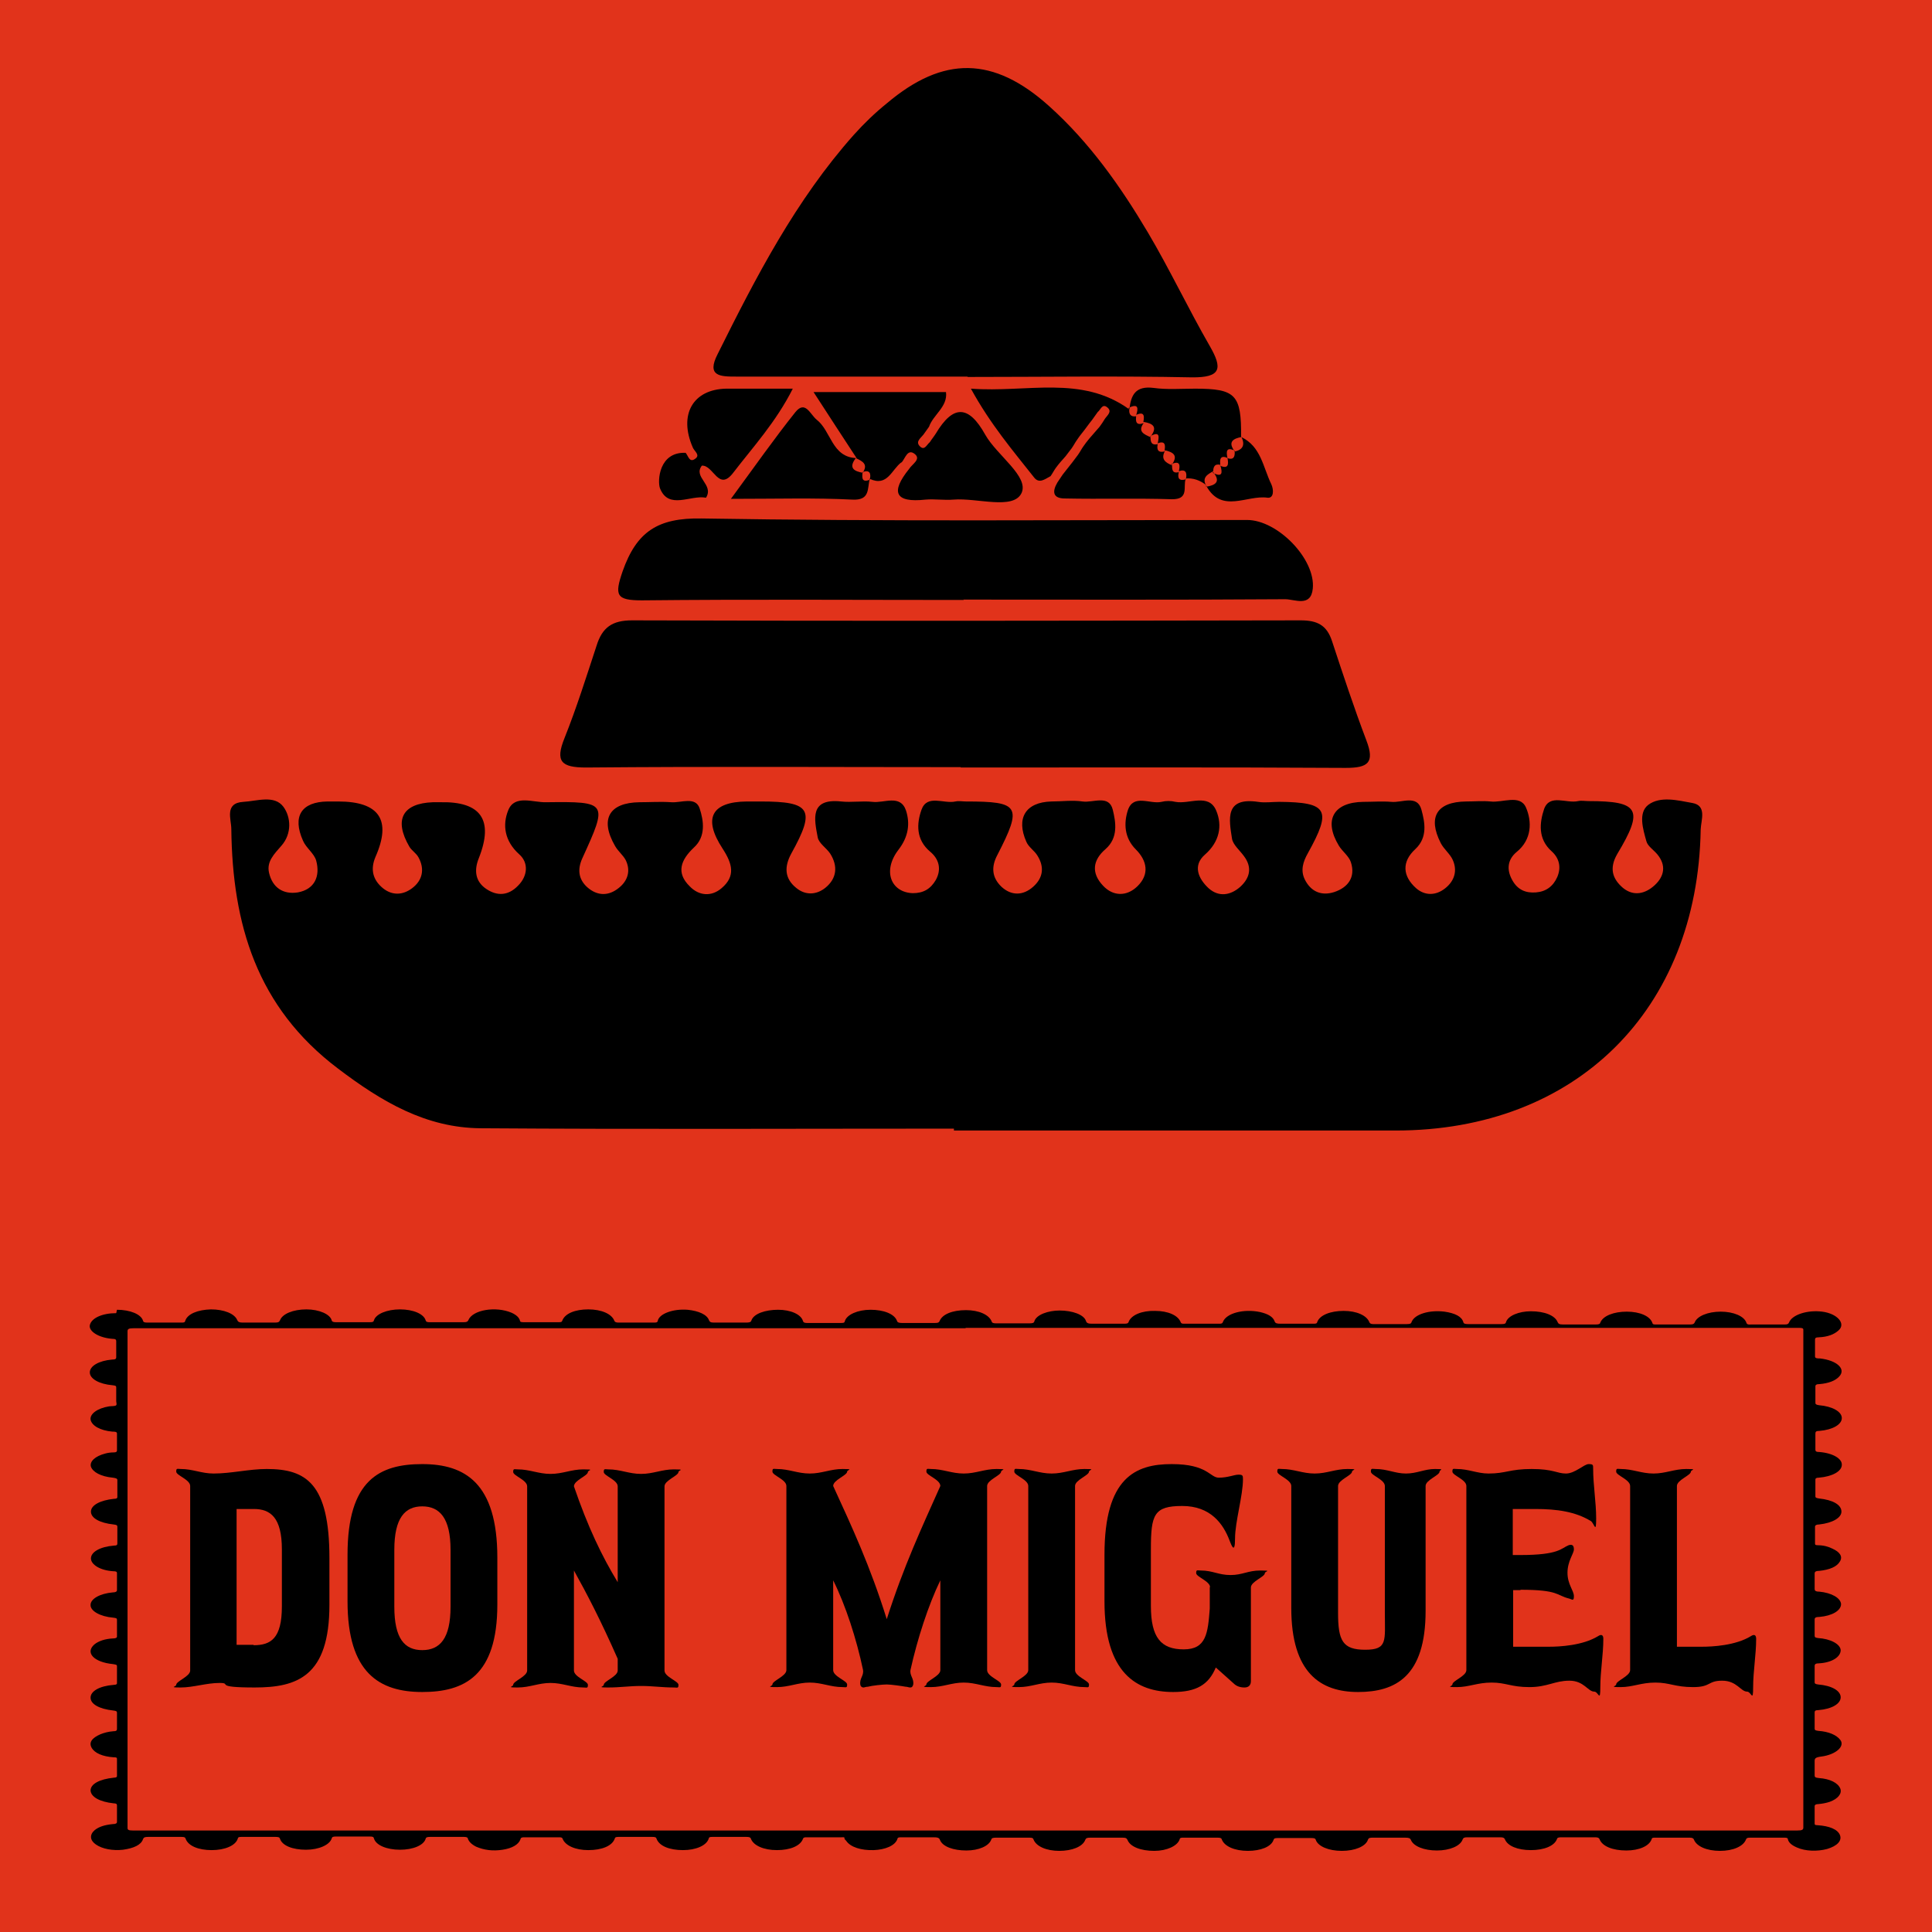
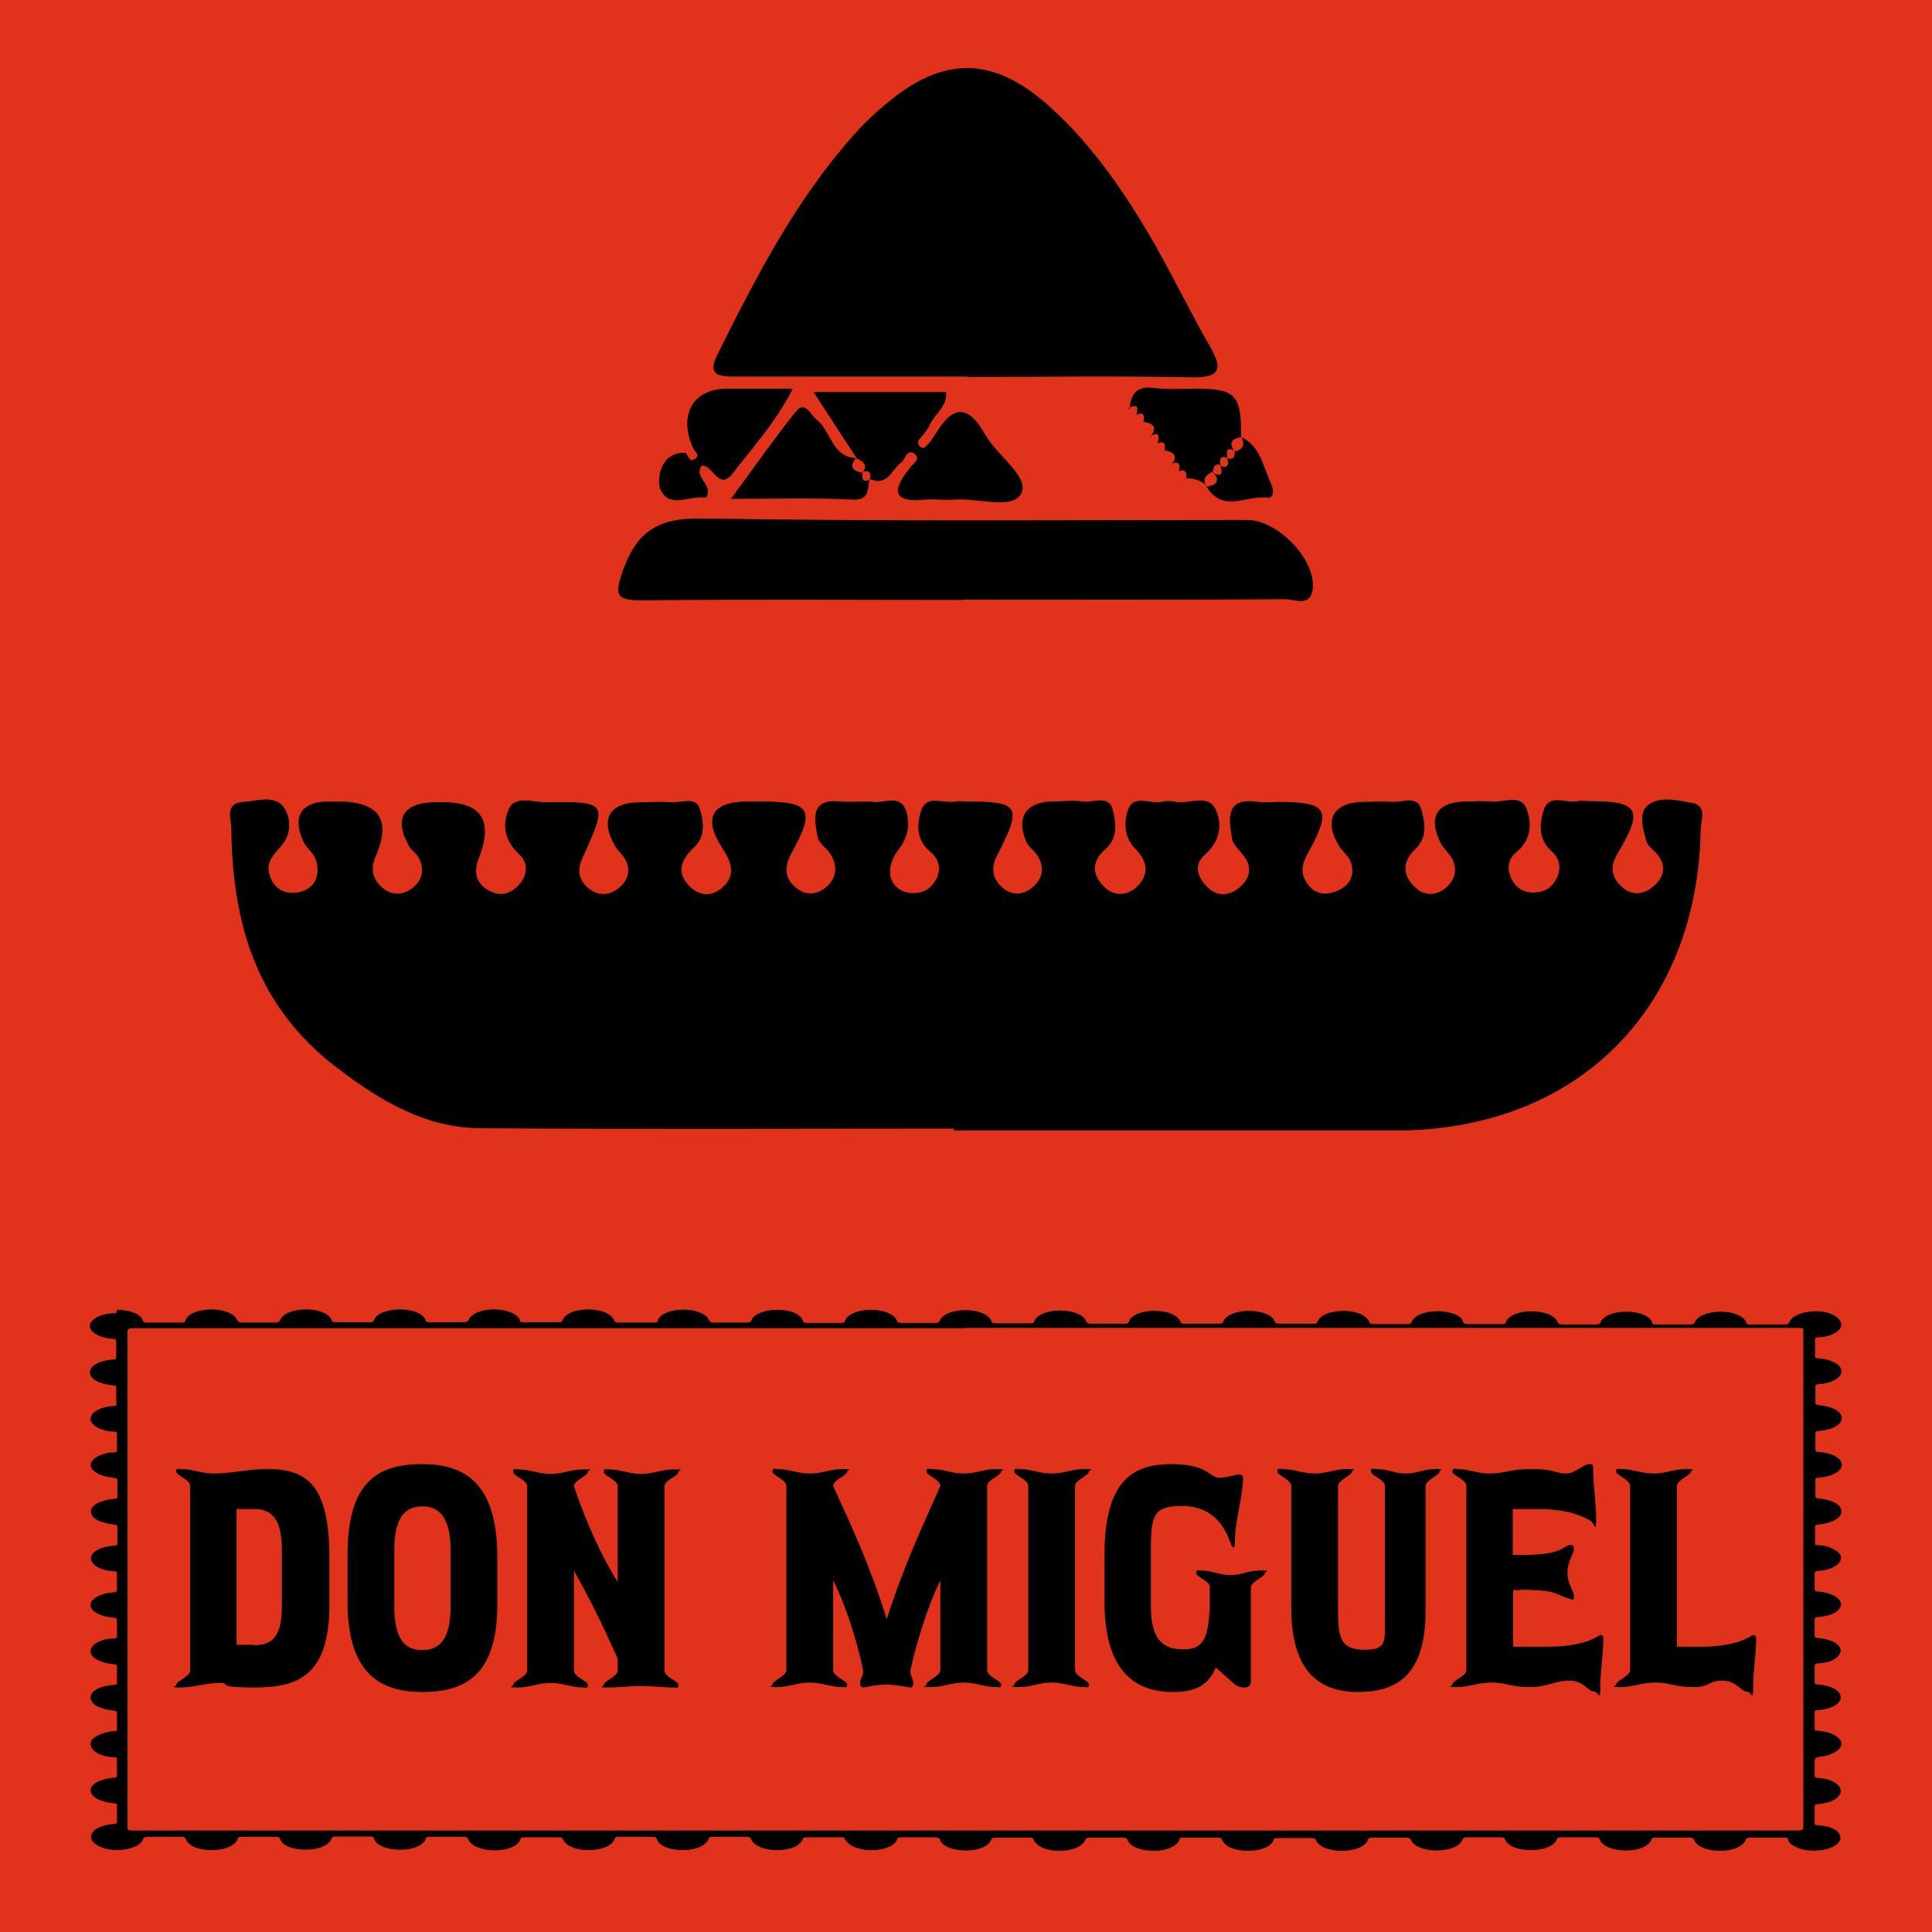
<svg xmlns="http://www.w3.org/2000/svg" viewBox="0 0 512 512">
  <defs>
    <style> .cls-1 { fill: #e1331b; } </style>
  </defs>
  <g>
    <g id="Capa_1">
      <rect class="cls-1" x="0" width="512" height="512" />
      <path d="M31,347.1c3.5,0,6.4,1.2,6.9,2.9.1.4.4.5,1.2.5,3,0,5.9,0,8.9,0,.7,0,1,0,1.1-.5.6-1.8,3.3-2.9,6.8-3,3.4,0,6.3,1.1,7,2.9.2.4.5.6,1.4.6,2.9,0,5.8,0,8.6,0,.9,0,1.1-.2,1.3-.6.6-1.7,3.5-2.9,7-2.9,3.4,0,6.3,1.3,6.7,2.9.1.4.5.5,1.2.5,3,0,5.9,0,8.9,0,.8,0,1-.1,1.1-.5.5-1.7,3.5-2.9,6.9-2.9,3.5,0,6.3,1.2,6.8,2.9.1.4.4.5,1.1.5,3,0,5.9,0,8.9,0,.8,0,1.1-.1,1.3-.5,1.1-2.8,7.3-3.8,11.5-2,1.3.6,2,1.3,2.2,2.1,0,.3.3.4,1,.4,3.1,0,6.2,0,9.3,0,.7,0,.8-.1.9-.4.7-1.9,3.4-3,6.9-3,3.5,0,6.2,1.2,6.9,3,.1.3.4.5,1.1.5,3.1,0,6.2,0,9.3,0,.6,0,1,0,1.1-.4.3-1.9,4-3.3,7.9-3,3,.3,5.2,1.3,5.7,2.8.2.4.4.6,1.3.6,2.8,0,5.7,0,8.5,0,.8,0,1.3-.1,1.4-.5.6-1.9,3.8-2.9,7.1-2.9,3.3,0,6.1,1.2,6.6,3,.1.3.3.5,1,.5,3,0,6,0,9,0,.7,0,1,0,1.1-.5.5-1.7,3.4-3,6.8-3,3.5,0,6.3,1.1,7,2.9.1.4.4.6,1.3.6,2.9,0,5.8,0,8.8,0,.8,0,1-.1,1.2-.5.7-1.8,3.4-2.9,7-2.9,3.4,0,6.1,1.2,6.8,3,.1.4.5.5,1.2.5,2.9,0,5.8,0,8.8,0,.8,0,1.2-.1,1.3-.5.5-1.8,3.7-2.9,6.7-2.9,3.4,0,6.5,1.1,7,2.8.2.6.7.7,1.7.7,2.8,0,5.6,0,8.4,0,.8,0,1.1-.1,1.2-.5.7-1.8,3.5-3,7-2.9,3.5,0,6.1,1.2,6.8,3,.1.3.3.4.9.4,3.1,0,6.3,0,9.4,0,.8,0,.8-.3.9-.5.9-2.3,5.5-3.5,9.8-2.6,2.2.5,3.5,1.3,3.9,2.5.2.5.6.6,1.6.6,2.8,0,5.7,0,8.5,0,.8,0,1.1,0,1.2-.5.7-1.8,3.5-2.9,7-2.9,3.4,0,6.1,1.2,6.8,3,.1.3.4.5,1,.5,3,0,5.9,0,8.9,0,1,0,1.2-.2,1.3-.6.8-2,4.6-3.2,8.7-2.7,2.8.4,4.6,1.3,5,2.8.1.4.5.5,1.3.5,2.9,0,5.8,0,8.8,0,.8,0,1.1-.1,1.2-.5.5-1.7,3.4-2.9,6.6-2.9,3.6,0,6.4,1.1,7.1,2.9.2.4.4.6,1.4.6,2.9,0,5.8,0,8.6,0,.9,0,1.2-.1,1.3-.5.7-1.8,3.6-2.9,7-2.9,3.5,0,6.2,1.2,6.8,3,.1.4.4.4,1,.4,3,0,6,0,9,0,.9,0,1-.2,1.2-.5.6-1.7,3.5-2.9,6.9-2.9,3.4,0,6.2,1.2,6.8,2.9.1.4.4.6,1.3.5,2.9,0,5.8,0,8.8,0,.8,0,1-.1,1.2-.5.8-2.1,4.9-3.4,8.8-2.9,4,.5,6.4,3.2,4.3,5-1.1,1-2.8,1.7-5.2,1.8-.8,0-1,.2-1,.6,0,1.5,0,3,0,4.5,0,.5.7.5,1.3.5,4.5.5,7,2.8,5.1,4.8-1,1.1-2.8,1.8-5.2,2-.8,0-1.1.2-1.1.6,0,1.5,0,2.9,0,4.4,0,.3.2.5,1,.6,3.5.3,6,1.7,6,3.4,0,1.7-2.4,3.1-5.9,3.4-.9,0-1.1.2-1.1.7,0,1.4,0,2.8,0,4.3,0,.4.2.6,1.1.6,3.6.3,6,1.8,5.9,3.4,0,1.7-2.5,3.1-6.1,3.4-.7,0-.9.2-.9.5,0,1.5,0,3,0,4.5,0,.3.3.4.9.5,3.8.4,6,1.7,6,3.5,0,1.6-2.3,3-5.9,3.4-.7,0-1.1.2-1.1.6,0,1.5,0,2.9,0,4.4,0,.3,0,.5.7.5,1.6,0,2.9.4,3.9.9,2,.9,2.8,2.1,2,3.4-.8,1.4-2.7,2.2-5.5,2.5-1,0-1.2.3-1.2.7,0,1.4,0,2.8,0,4.1,0,.4.2.7,1.2.7,3.3.3,5.7,1.7,5.8,3.3,0,1.7-2.3,3.1-5.7,3.4-1,0-1.3.2-1.3.7,0,1.4,0,2.8,0,4.3,0,.4.2.5.9.6,3.3.2,5.9,1.6,6,3.2,0,1.8-2.3,3.3-5.7,3.5-.9,0-1.2.2-1.2.7,0,1.4,0,2.8,0,4.3,0,.3.1.5.9.6,3.7.3,6,1.7,6,3.4,0,1.7-2.3,3.1-5.9,3.4-.8,0-1,.2-1,.6,0,1.4,0,2.9,0,4.3,0,.4.2.5,1,.6,2.8.2,4.8,1.1,5.8,2.4,1.3,1.7-1.2,3.9-5,4.4-1.6.2-1.8.5-1.8,1.2,0,1.3,0,2.5,0,3.8,0,.4.1.6,1.1.7,3,.2,5.1,1.3,5.7,2.8.5,1.3-.6,2.7-2.8,3.5-.9.3-1.9.5-3,.6-.7,0-1,.2-1,.6,0,1.5,0,3,0,4.5,0,.3,0,.5.8.5,3.1.2,5.3,1.1,5.9,2.6.6,1.5-.7,2.9-3.4,3.7-2.6.7-5.8.6-8-.4-1.4-.6-2.2-1.3-2.4-2.2,0-.3-.3-.4-.9-.4-3.1,0-6.2,0-9.2,0-.7,0-.9.2-1,.5-.7,1.8-3.4,3-6.9,3-3.5,0-6.2-1.2-6.9-3-.1-.3-.4-.5-1.1-.5-3,0-6.1,0-9.1,0-.6,0-.9,0-1,.4-.6,1.8-3.3,3-6.7,3-3.6,0-6.4-1.1-7.1-3-.2-.4-.5-.5-1.3-.5-2.9,0-5.8,0-8.8,0-.8,0-1.1.1-1.2.5-.7,1.8-3.4,2.9-6.9,2.9-3.5,0-6.2-1.1-6.9-2.9-.2-.4-.5-.5-1.3-.5-2.9,0-5.8,0-8.6,0-.8,0-1.1.1-1.3.6-.6,1.7-3.4,2.9-6.8,2.9-3.4,0-6.2-1.1-6.9-2.8-.2-.5-.6-.6-1.6-.6-2.7,0-5.5,0-8.3,0-.9,0-1.3,0-1.5.6-.6,1.7-3.4,2.9-6.9,2.9-3.5,0-6.3-1.2-6.9-2.9-.1-.4-.4-.5-1.2-.5-3,0-5.9,0-8.9,0-.7,0-1,.1-1.1.5-.6,1.8-3.4,2.9-6.8,2.9-3.5,0-6.2-1.2-6.9-3-.1-.4-.4-.5-1.2-.5-3,0-5.9,0-8.9,0-.7,0-1,0-1.1.5-.6,1.7-3.4,3-6.7,3-3.6,0-6.4-1.1-7.1-2.9-.2-.4-.4-.6-1.3-.6-2.8,0-5.7,0-8.5,0-.9,0-1.2.1-1.4.6-.7,1.8-3.5,2.9-6.9,2.9-3.4,0-6.1-1.2-6.8-3-.1-.4-.4-.5-1.1-.5-2.9,0-5.8,0-8.8,0-.8,0-1.2.1-1.3.5-.6,1.7-3.3,2.9-6.6,2.9-3.4,0-6.3-1-7-2.8-.2-.6-.7-.7-1.8-.7-2.7,0-5.5,0-8.3,0-.8,0-1.1,0-1.2.5-.6,1.7-3.2,2.8-6.3,2.9-3.3.1-6.1-.8-7.2-2.4-.2-.3-.6-.5-.5-.8,0-.3-.4-.2-.8-.2-3.1,0-6.2,0-9.3,0-.6,0-.8.1-.9.4-.7,1.9-3.4,3-6.9,3-3.5,0-6.2-1.2-6.9-3-.1-.4-.5-.5-1.2-.5-3,0-5.9,0-8.9,0-.7,0-1,0-1.1.5-.6,1.8-3.4,3-6.8,3-3.6,0-6.3-1.1-7-3-.1-.4-.4-.5-1.1-.5-3,0-6,0-9,0-.7,0-.9.1-1,.5-.7,1.9-3.4,3-7,3-3.4,0-6.1-1.2-6.8-3-.1-.3-.3-.4-.9-.4-3.1,0-6.2,0-9.3,0-.9,0-.9.3-1,.6-.5,1.3-2.1,2.3-4.7,2.7-2.6.4-4.9.1-7-.8-1.2-.6-1.9-1.3-2.2-2.1,0-.3-.3-.5-1-.5-3,0-6,0-9,0-.8,0-1.1.1-1.2.5-.5,1.7-3.3,2.9-6.8,2.9-3.5,0-6.4-1.2-6.9-3-.1-.4-.3-.5-1.1-.5-3,0-6,0-9,0-.7,0-1,.1-1.1.5-.5,1.7-3.4,3-6.8,3-3.6,0-6.3-1.1-6.9-2.9-.1-.4-.4-.5-1.2-.5-3,0-5.9,0-8.9,0-.7,0-1,0-1.1.5-.6,1.8-3.4,3-6.9,3-3.5,0-6.2-1.1-6.9-3-.1-.4-.4-.5-1.1-.5-2.9,0-5.8,0-8.8,0-.9,0-1.2.1-1.4.6-.5,1.5-2.4,2.4-5.3,2.8-2.7.3-5.5-.2-7.2-1.4-1.6-1.1-1.7-2.6-.3-3.8,1.1-.9,2.7-1.4,4.8-1.6.8,0,1.1-.2,1.1-.6,0-1.5,0-2.9,0-4.4,0-.3-.2-.5-.9-.5-3.7-.4-6-1.7-6.1-3.4,0-1.7,2.3-3,6.2-3.4.6,0,.8-.2.8-.4,0-1.5,0-3.1,0-4.6,0-.4-.4-.4-.9-.4-2.9-.2-5-1.1-5.8-2.5-.8-1.4,0-2.6,2.3-3.6,1-.4,2.1-.7,3.4-.8.8,0,1-.2,1-.6,0-1.4,0-2.9,0-4.3,0-.4-.2-.5-1-.6-3.7-.4-6-1.7-6-3.4,0-1.7,2.3-3.1,6.2-3.4.6,0,.8-.2.8-.4,0-1.5,0-3.1,0-4.6,0-.4-.6-.4-1.1-.5-5-.5-7.4-3-4.9-5.2,1.1-.9,2.8-1.5,5-1.6.7,0,1-.2,1-.5,0-1.5,0-2.9,0-4.4,0-.4-.1-.5-1-.6-3.5-.3-6.1-1.8-6-3.4,0-1.6,2.5-3,5.9-3.3.7,0,1.1-.2,1.1-.6,0-1.5,0-3,0-4.5,0-.4-.3-.5-.9-.5-3.6-.2-6-1.8-6-3.4,0-1.7,2.4-3.1,6.1-3.4.8,0,.9-.2.9-.6,0-1.5,0-2.9,0-4.4,0-.4-.2-.5-1-.6-3.7-.4-6-1.7-6-3.4,0-1.7,2.4-3,6.1-3.4.6,0,.9-.1.9-.5,0-1.5,0-3,0-4.5,0-.4-.5-.5-1.2-.6-3.2-.3-5.3-1.5-5.8-2.9-.4-1.4,1.1-2.8,3.8-3.5.7-.2,1.5-.3,2.3-.3.6,0,.8-.2.8-.5,0-1.5,0-3,0-4.5,0-.5-.6-.5-1.2-.5-3.3-.3-5.5-1.6-5.8-3.2-.2-1.5,1.8-3,4.9-3.5.7-.1,1.6,0,1.9-.3.2-.3,0-.7,0-1.1,0-1.2,0-2.4,0-3.6,0-.4-.1-.5-1-.6-3.5-.3-6-1.7-6-3.4,0-1.7,2.4-3.1,5.9-3.4.9,0,1.1-.2,1.1-.6,0-1.4,0-2.8,0-4.3,0-.4-.2-.6-1.1-.6-3.6-.3-6.2-2-5.9-3.6.4-1.9,3.3-3.2,7-3.2ZM255.9,352h0c-32.6,0-65.2,0-97.9,0-40.9,0-81.8,0-122.6,0-1.3,0-1.6.2-1.6.8,0,7.5,0,15,0,22.4,0,28.2,0,56.4,0,84.6,0,8.2,0,16.4,0,24.6,0,.5.2.7,1.4.7,6.8,0,13.6,0,20.4,0,117.7,0,235.4,0,353.2,0,22.5,0,45,0,67.5,0,1.3,0,1.6-.2,1.6-.8,0-6.1,0-12.3,0-18.4,0-34.2,0-68.4,0-102.6,0-2,0-4,0-6.1,0-1.6,0-3.2,0-4.8,0-.4-.3-.5-1.1-.5-1,0-1.9,0-2.9,0-25,0-50.1,0-75.1,0-47.6,0-95.3,0-142.9,0Z" />
      <g>
        <path d="M50.4,393.8c0-1.7-3.7-2.8-3.7-3.8s.3-.7,1.2-.7c3.2,0,5.5,1.2,8.7,1.2,4.7,0,9.4-1.2,14.1-1.2,10.4,0,16.6,3.8,16.6,23.6v12.4c0,19-8.6,21.9-19.8,21.9s-5.8-1.2-9.3-1.2-7,1.2-10.3,1.2-1.2-.2-1.2-.7c0-1,3.7-2.2,3.7-3.8v-48.8ZM67.2,436c4.6,0,7.5-1.8,7.5-10.3v-15.1c0-8.4-3-10.7-7.4-10.7h-4.6v36h4.5Z" />
        <path d="M111.9,448.4c-11.3,0-19.8-5-19.8-24v-12.4c0-19.8,8.5-24,19.8-24s19.9,5,19.9,24.8v12.4c0,19-8.8,23.2-19.9,23.2ZM111.9,399.2c-4.6,0-7.4,3.1-7.4,11.5v15.1c0,8.4,2.7,11.5,7.4,11.5s7.5-3.1,7.5-11.5v-15.1c0-8.4-2.9-11.5-7.5-11.5Z" />
        <path d="M163.7,439.6c-4.6-10.4-8.1-17.1-11.6-23.4v26.5c0,1.7,3.7,2.8,3.7,3.8s-.3.7-1.2.7c-3.2,0-5.5-1.2-8.7-1.2s-5.5,1.2-8.7,1.2-1.2-.2-1.2-.7c0-1,3.7-2.2,3.7-3.8v-48.8c0-1.7-3.7-2.8-3.7-3.8s.3-.7,1.2-.7c3.2,0,5.5,1.2,8.7,1.2s5.5-1.2,8.7-1.2,1.2.2,1.2.7c0,1-3.7,2.2-3.7,3.8,3.7,10.8,7.4,18.5,11.6,25.4v-25.4c0-1.7-3.7-2.8-3.7-3.8s.3-.7,1.2-.7c3.2,0,5.5,1.2,8.7,1.2s5.5-1.2,8.7-1.2,1.2.2,1.2.7c0,1-3.7,2.2-3.7,3.8v48.8c0,1.7,3.7,2.8,3.7,3.8s-.3.7-1.2.7c-3.2,0-5.5-.4-8.7-.4s-5.5.4-8.7.4-1.2-.2-1.2-.7c0-1,3.7-2.2,3.7-3.8v-3.1Z" />
        <path d="M228.7,442.5c-1.7-8.1-4.6-17.1-7.9-23.7v23.8c0,1.7,3.7,2.8,3.7,3.8s-.3.7-1.2.7c-3.2,0-5.5-1.2-8.7-1.2s-5.5,1.2-8.7,1.2-1.2-.2-1.2-.7c0-1,3.7-2.2,3.7-3.8v-48.8c0-1.7-3.7-2.8-3.7-3.8s.3-.7,1.2-.7c3.2,0,5.5,1.2,8.7,1.2s5.5-1.2,8.7-1.2,1.2.2,1.2.7c0,1-3.7,2.2-3.7,3.8,5,10.9,9.8,21.2,14.2,35.3,4.5-14.1,9.3-24.3,14.2-35.3,0-1.7-3.7-2.8-3.7-3.8s.3-.7,1.2-.7c3.2,0,5.5,1.2,8.7,1.2s5.5-1.2,8.7-1.2,1.2.2,1.2.7c0,1-3.7,2.2-3.7,3.8v48.8c0,1.7,3.7,2.8,3.7,3.8s-.3.7-1.2.7c-3.2,0-5.5-1.2-8.7-1.2s-5.5,1.2-8.7,1.2-1.2-.2-1.2-.7c0-1,3.7-2.2,3.7-3.8v-23.8c-3.2,6.6-6.1,15.6-7.9,23.7-.3,1.6,1,2.3.7,4-.2.6-.4.7-.8.7s-.7-.2-1.2-.2c-1.1-.2-3.9-.6-5-.6s-3.9.3-5,.6c-.5,0-.9.2-1.2.2s-.7-.2-.8-.7c-.3-1.7,1-2.4.7-4Z" />
        <path d="M272.5,393.8c0-1.7-3.7-2.8-3.7-3.8s.3-.7,1.2-.7c3.2,0,5.5,1.2,8.7,1.2s5.5-1.2,8.7-1.2,1.2.2,1.2.7c0,1-3.7,2.2-3.7,3.8v48.8c0,1.7,3.7,2.8,3.7,3.8s-.3.7-1.2.7c-3.2,0-5.5-1.2-8.7-1.2s-5.5,1.2-8.7,1.2-1.2-.2-1.2-.7c0-1,3.7-2.2,3.7-3.8v-48.8Z" />
        <path d="M320.7,420.7c0-1.7-3.7-2.8-3.7-3.8s.3-.7,1.2-.7c3.2,0,4.7,1.2,7.9,1.2s4.6-1.2,7.9-1.2,1.2.2,1.2.7c0,1-3.7,2.2-3.7,3.8v24.8c0,1.1-.6,1.7-1.7,1.7s-2.1-.3-2.9-1.1l-4.7-4.2c-1.9,4.6-5.2,6.5-11.3,6.5-9.7,0-18.2-5-18.2-24v-12.4c0-20.4,8.2-24,17.8-24s10.1,3.6,12.5,3.6,4.1-.8,5.2-.8,1.2.2,1.2,1.2c0,4.4-2.1,11.3-2.1,15.7s-1,1.7-1.4.7c-1.7-4.6-5.1-9.3-12.6-9.3s-8.3,2.3-8.3,11.4v15.1c0,8.4,2.7,11.5,8.7,11.5s6.4-4.3,6.9-10.8v-5.8Z" />
        <path d="M354.6,427.4c0,7.4,1.2,9.8,7.2,9.8s5.2-2.4,5.2-9.8v-33.6c0-1.7-3.7-2.8-3.7-3.8s.3-.7,1.2-.7c3.2,0,5.2,1.2,8.1,1.2s4.9-1.2,7.7-1.2,1.2.2,1.2.7c0,1-3.7,2.2-3.7,3.8v33.1c0,17.4-8,21.5-17.9,21.5s-17.7-5-17.7-22.3v-32.3c0-1.7-3.7-2.8-3.7-3.8s.3-.7,1.2-.7c3.2,0,5.5,1.2,8.7,1.2s5.5-1.2,8.7-1.2,1.2.2,1.2.7c0,1-3.7,2.2-3.7,3.8v33.6Z" />
        <path d="M403,421.4c-.7,0-1.3,0-2,0v15h9.5c2.8,0,8.9-.3,13-2.8.9-.6,1.4-.3,1.4.7,0,4.2-.8,8.6-.8,12.8s-.5,1.2-1.6,1.2c-1.7,0-2.7-2.9-6.6-2.9s-5.8,1.7-10.6,1.7-6.2-1.2-10-1.2-6,1.2-9.2,1.2-1.2-.2-1.2-.7c0-1,3.7-2.2,3.7-3.8v-48.8c0-1.7-3.7-2.8-3.7-3.8s.3-.7,1.2-.7c3.1,0,5.4,1.2,8.4,1.2,4.6,0,5.6-1.2,11.4-1.2s6.7,1.2,9.1,1.2,4.8-2.5,6-2.5,1.2.2,1.2,1.2c0,4.4.8,8.9.8,13.2s-.5,1.3-1.4.7c-4.1-2.5-9-3.2-14.7-3.2h-6v12.2c.7,0,1.3,0,2,0,10.3,0,10.8-1.8,12.8-2.6.9-.3,1.4,0,1.4,1.1s-1.7,3.1-1.7,6.2,1.7,4.7,1.7,6.2-.5.8-1.4.6c-3.2-.8-2.6-2.3-12.8-2.3Z" />
        <path d="M444.4,436.4h6.6c2.8,0,8.9-.3,13-2.8.9-.6,1.4-.3,1.4.7,0,4.2-.8,8.6-.8,12.8s-.5,1.2-1.6,1.2c-1.7,0-2.7-2.9-6.6-2.9s-2.9,1.7-7.7,1.7-6.2-1.2-10-1.2-6,1.2-9.2,1.2-1.2-.2-1.2-.7c0-1,3.7-2.2,3.7-3.8v-48.8c0-1.7-3.7-2.8-3.7-3.8s.3-.7,1.2-.7c3.2,0,5.5,1.2,8.7,1.2s5.5-1.2,8.7-1.2,1.2.2,1.2.7c0,1-3.7,2.2-3.7,3.8v42.6Z" />
      </g>
      <g>
        <path d="M252.8,299.1c-41.8,0-83.6.2-125.4-.1-14.5-.1-26.2-7-37.8-15.8-21.6-16.3-28-38.3-28.3-63.5,0-2.6-1.9-6.9,3.2-7.2,3.6-.2,8.2-1.9,10.6,1.3,2,2.7,2.3,7.1-.5,10.3-1.9,2.2-4,4.2-3.3,7.2.9,3.9,3.7,5.8,7.6,5.2,4.5-.8,6-4.3,4.9-8.4-.5-1.9-2.7-3.4-3.5-5.3-2.9-6.5-.4-10.3,6.5-10.4.9,0,1.9,0,2.8,0q16.4,0,9.9,14.7c-1.4,3.3-.7,6.1,2,8.3,2.5,2,5.3,1.8,7.7,0,2.8-2.1,3.4-5.1,1.7-8.2-.6-1.1-1.8-1.8-2.4-2.8-4.2-7.2-1.8-11.5,6.2-11.8.6,0,1.2,0,1.9,0q16.3-.4,10.3,14.8c-1.3,3.2-1,6.2,2,8.2,3,2,5.9,1.7,8.4-.9,2.6-2.6,2.8-6.1.3-8.3-3.9-3.5-4.5-7.8-2.9-11.7,1.7-4.2,6.6-2,10-2.1,16.4-.2,16.4,0,9.6,14.9-1.3,2.9-1,5.5,1.3,7.6,2.7,2.4,5.7,2.4,8.4.2,2.4-1.9,3.2-4.6,1.8-7.4-.7-1.3-2-2.3-2.8-3.7-4.1-7.1-1.6-11.5,6.5-11.6,2.8,0,5.6-.2,8.4,0,2.6.2,6.4-1.6,7.5,1.6,1.1,3.3,1.7,7.5-1.5,10.4-3.5,3.3-4.8,6.7-1.1,10.3,2.4,2.5,5.7,2.8,8.4.5,3.8-3.2,2.9-6.5.3-10.5-5.3-8.1-2.9-12.4,6.4-12.5,1.2,0,2.5,0,3.7,0,13.3,0,14.6,2.1,8.1,13.8-1.9,3.5-1.8,6.6,1.3,9.1,2.4,2,5.3,1.9,7.7,0,3.1-2.5,3.4-5.8,1.3-9.1-1-1.5-3-2.7-3.3-4.3-.9-4.8-2.2-10.4,6.2-9.5,2.8.3,5.6-.2,8.3.1,3.1.4,7.4-2.1,8.9,2.3,1.1,3.4.7,6.9-2,10.4-4.3,5.6-2,11.3,3.8,11.5,2.8,0,4.7-1.1,6.1-3.5,1.6-2.9.8-5.6-1.5-7.5-3.8-3.2-3.6-7.4-2.3-11.1,1.5-4.2,5.9-1.5,9-2.2.9-.2,1.9,0,2.8,0,14.2,0,15,1.2,8.3,14.2-1.7,3.2-1.4,6,1.1,8.4,2.6,2.4,5.7,2.4,8.4,0,2.7-2.4,3-5.3,1.1-8.3-.8-1.3-2.3-2.2-2.9-3.6-2.8-6.3-.2-10.5,6.6-10.7,2.8,0,5.6-.4,8.3,0,2.8.4,7-1.9,8,2.2.8,3.3,1.5,7.4-1.9,10.4-3.5,3-3.8,6.4-.7,9.7,2.7,2.9,6.3,2.9,9.1.2,3.3-3.2,2.6-6.8-.4-9.8-3.1-3.1-3.2-7-2.1-10.4,1.5-4.4,5.9-1.5,8.9-2.2,1.2-.3,2.5-.3,3.7,0,3.7.7,8.8-2.4,10.8,2.3,1.7,4,.9,8.3-3,11.7-3.3,2.9-1.7,6.4,1,8.9,2.7,2.4,5.8,1.9,8.4-.4,2.6-2.4,3.2-5.2.9-8.2-1.1-1.5-2.8-2.9-3.1-4.5-.8-5.2-2-11.1,6.9-9.8,1.8.3,3.7,0,5.6,0,12.9.1,14,2.1,7.6,13.6-1.3,2.3-2,4.6-.8,7,1.6,3.2,4.4,4.4,7.8,3.3,3.6-1.2,5.7-3.9,4.4-7.9-.5-1.6-2.3-2.9-3.2-4.4-4.1-6.8-1.4-11.5,6.5-11.6,2.5,0,5-.2,7.4,0,2.8.3,6.9-2,8,2.1.9,3.3,1.7,7.3-1.6,10.4-3.7,3.4-3.4,7.2.2,10.4,2.3,2,5.2,2,7.7,0,2.4-1.9,3.3-4.6,2-7.5-.7-1.6-2.4-2.9-3.2-4.5-3.5-6.9-1-10.9,6.7-11,2.2,0,4.4-.2,6.5,0,3.2.4,7.8-2,9.4,1.6,1.6,3.7,1.6,8.5-2.5,11.8-2.4,2-2.7,4.7-1.1,7.5,1.4,2.5,3.5,3.4,6.2,3.2,2.7-.2,4.6-1.6,5.7-4.1,1.1-2.6.5-5-1.5-6.8-3.7-3.3-3.2-7.6-2-11.2,1.5-4.1,5.9-1.4,9-2.1.9-.2,1.9,0,2.8,0,13.4,0,14.7,2.2,7.6,14-2.2,3.8-1.3,6.6,1.5,9,2.8,2.3,5.9,1.6,8.4-.7,2.6-2.4,3.1-5.3.7-8.2-1-1.2-2.6-2.2-2.9-3.5-.9-3.2-2.2-7.5.5-9.6,3.2-2.4,7.8-1.2,11.7-.5,3.9.7,2.3,4.5,2.2,7-.8,47.9-33.1,79.8-80.8,79.8-39,0-78.1,0-117.1,0,0-.2,0-.4,0-.5Z" />
-         <path d="M254.6,203.3c-33.1,0-66.2-.2-99.3.1-6.6,0-8.2-1.6-5.7-7.8,3.2-8,5.8-16.3,8.5-24.5,1.5-4.8,4.1-6.7,9.4-6.7,59.1.2,118.1.1,177.2,0,4.3,0,6.9,1.2,8.3,5.5,2.9,8.8,5.8,17.6,9.1,26.3,2.3,6,.4,7.3-5.5,7.3-34-.2-68-.1-102-.1Z" />
+         <path d="M254.6,203.3Z" />
        <path d="M256.3,99.8c-20.4,0-40.8,0-61.2,0-4.1,0-8,0-4.9-6,10.2-20.5,20.7-40.8,36.1-58.1,2.7-3,5.6-5.8,8.7-8.3,15-12.7,28.3-12.5,43,.7,10.7,9.6,18.9,21.2,26.2,33.5,5.8,9.8,10.7,20.2,16.4,30.1,3.4,5.9,3.1,8.4-4.8,8.3-19.8-.4-39.6-.1-59.3-.1Z" />
        <path d="M255.4,159c-28.4,0-56.9-.2-85.3.1-6.8,0-7.3-1.3-5.1-7.7,3.7-10.5,9.3-14.2,20.9-14,48.2.8,96.4.4,144.6.4,8.1,0,18.2,10.4,17.4,18.2-.5,5-4.8,2.8-7.3,2.8-28.4.2-56.9.1-85.3.1h0Z" />
-         <path d="M278.2,126.3c-1.3.7-2.8,1.9-4.1.3-5.6-7.1-11.6-14.1-16.8-23.6,15,1.1,29.3-3.7,42,5.5v-.2c-.2,1.4.3,2.3,1.9,2h-.1c-.2,1.4,0,2.6,2,1.8h0c-1.7,2.3.1,3,1.9,3.8h-.1c0,1.3.3,2.2,2,1.8h-.1c-.3,1.5.1,2.4,2,1.9v-.2c-1.3,2.2,0,3.2,1.8,3.9v-.2c0,1.3,0,2.5,1.9,2h-.1c-.4,1.6,0,2.5,2,1.9h-.2c-.7,2,1,5.4-3.7,5.3-9.4-.3-18.8,0-28.3-.2-3.2,0-3.4-1.8-2-4.2.5-.7.9-1.4,1.4-2.1.9-1.1,1.7-2.2,2.6-3.3.5-.7,1-1.3,1.5-2,.5-.7.9-1.5,1.4-2.2.5-.7,1-1.4,1.6-2.1.9-1,1.8-2.1,2.7-3.1.5-.7,1-1.4,1.4-2.1.6-.9,2-1.9.7-3-1.4-1.2-1.8.6-2.6,1.2-.5.7-1,1.4-1.5,2.1-.9,1.1-1.7,2.3-2.6,3.4-.5.6-1,1.3-1.4,1.9-.5.7-.9,1.5-1.4,2.2-.5.7-1.1,1.4-1.6,2.1-.9,1-1.8,2-2.6,3.1-.5.7-.9,1.5-1.4,2.2Z" />
        <path d="M238.9,122.5c-2.6,1.9-3.7,6.6-8.4,4.4v.2c.4-1.6,0-2.7-1.9-2v.2c1.6-2.3-.1-3.1-1.8-3.9h.2c-3.6-5.5-7.2-11-11.4-17.5h35.1c.5,3.9-3.4,6-4.5,9.2-.5.7-1,1.4-1.5,2.1-.7.9-2.1,1.8-1,3,1.3,1.4,1.9-.4,2.7-1,.5-.8,1.1-1.5,1.6-2.3,4.6-7.7,8.7-7.6,13.1.3,3.1,5.5,11.7,11.1,9.6,15.5-2.2,4.5-11.7,1.2-18,1.7-2.5.2-5-.2-7.4,0-8.2.9-9.3-2-4.4-8.1.8-1.3,3.3-2.6,1.5-4-1.9-1.5-2.5,1.2-3.5,2.3Z" />
        <path d="M183.6,118.6c-3.8-8.7,0-15.4,8.8-15.6,5.5,0,11,0,17.7,0-4.5,8.9-10.5,15.4-15.8,22.3-3.9,5.1-5.2-2.1-8.3-1.9-2.4,3.1,3.3,5,1.1,8.5-4.1-.8-9.9,3.3-12.2-2.5-.7-1.9-.3-9.7,6.8-9.4.7.8,1,2.7,2.5,1.6,1.5-1-.2-2-.6-3Z" />
        <path d="M299.3,108.5c.4-3.8,1.6-6.3,6.4-5.7,3.6.5,7.3.2,11,.2,10.8,0,12.3,1.6,12.2,12.8h.2c-2.3.4-3.8,1.3-1.9,3.8v-.2c-2.2-1-2.3.2-1.9,2h.1c-2-.9-2.2.3-2,1.8h.1c-1.6-.4-2,.5-2,1.9v-.2c-1.5.8-3.1,1.7-1.8,3.9v-.2c-1.6-1.3-3.5-2-5.6-1.8,0,0,.2.1.2.1.3-1.6,0-2.7-2-2h.1c.4-1.7.3-2.9-2-1.9,0,0,.1.2.1.2,1.9-2.6.3-3.4-1.9-3.9v.2c.3-1.6.2-2.8-1.9-2,0,0,.1.1.1.1.3-1.7.8-3.5-2-2,0,0,.1.1.1.1,2-2.6.6-3.5-1.9-3.9h0c.3-1.5.3-2.9-2-1.8h.1c.6-1.8.6-3.2-2-1.9v.2Z" />
        <path d="M230.5,126.9c-.7,2.5.2,5.8-4.7,5.5-9.8-.5-19.7-.2-32.1-.2,6.4-8.7,11.5-16,17.1-23,2.6-3.2,3.9.6,5.6,2,3.9,3,4,10,10.6,10.2,0,0-.2,0-.2,0-2,2.6-.5,3.5,1.9,3.9,0,0-.1-.2-.1-.2-.2,1.6-.2,2.9,2,2v-.2Z" />
        <path d="M328.9,115.8c5.3,2.5,5.8,8,8,12.5.7,1.5.7,3.8-1,3.6-5.4-.8-12.1,4.3-16.2-3.1,0,0-.1.2-.1.2,2.5-.4,4-1.3,1.9-3.9,0,0-.1.2-.1.2,2.6,1.3,2.6,0,2-2,0,0-.1.1-.1.1,2.3,1,2.3-.4,2-2h-.1c1.8.6,2.1-.4,2-1.9,0,0-.1.2-.1.2,2.3-.5,2.9-1.8,1.9-3.9h-.2Z" />
      </g>
    </g>
  </g>
</svg>